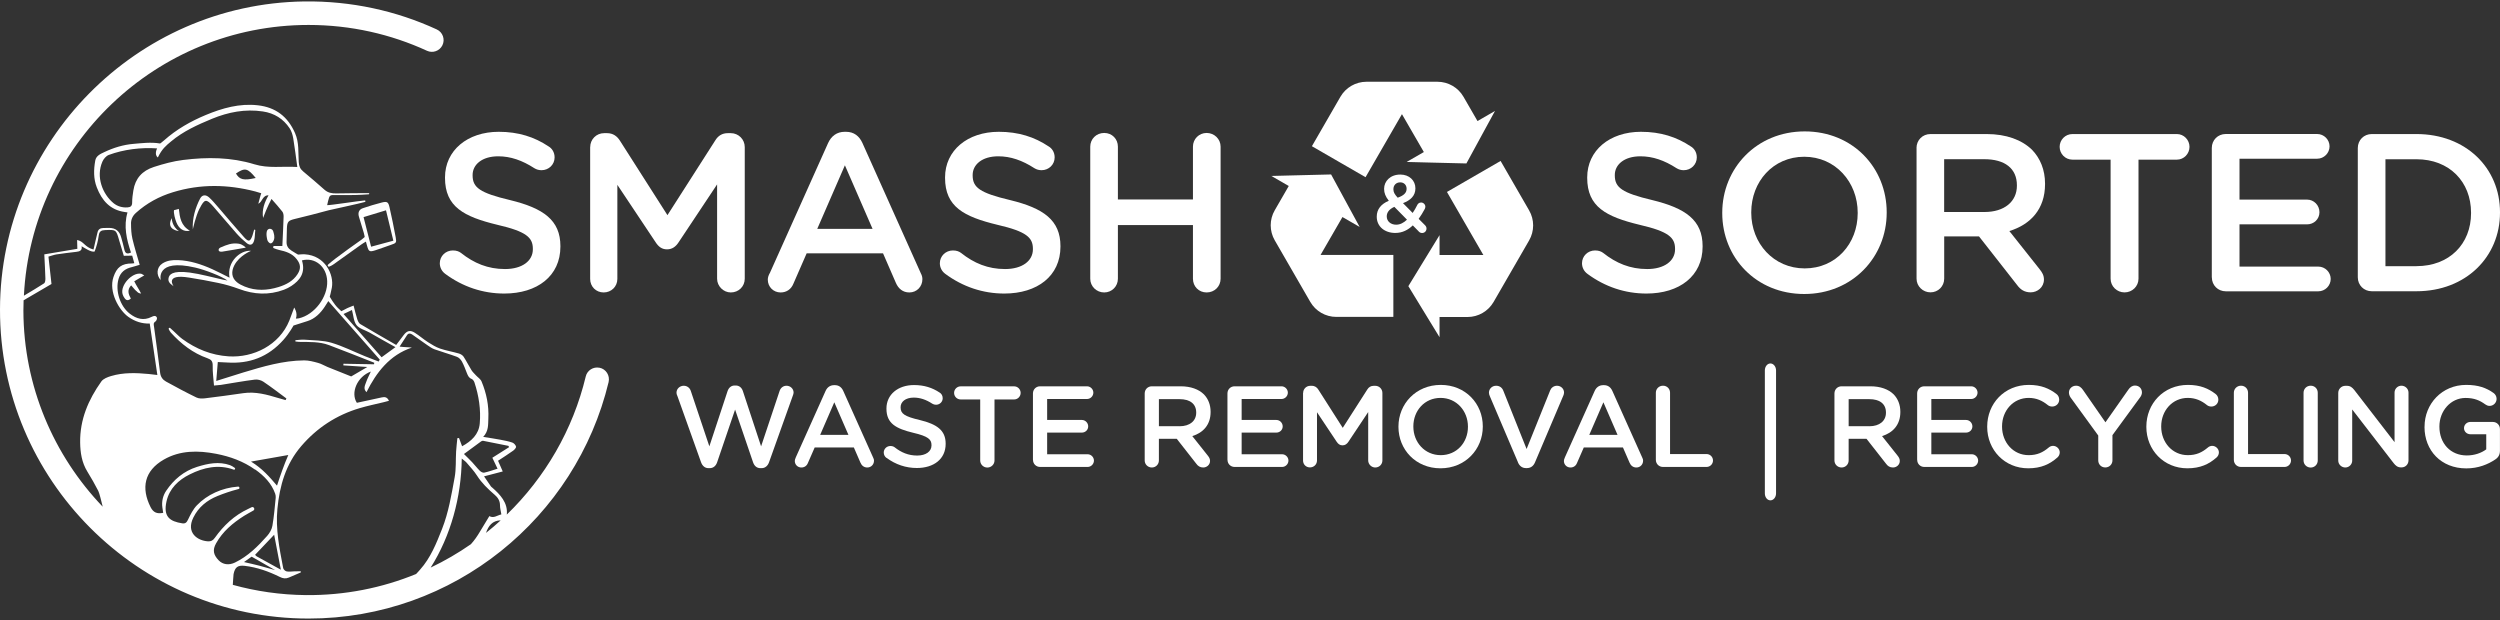
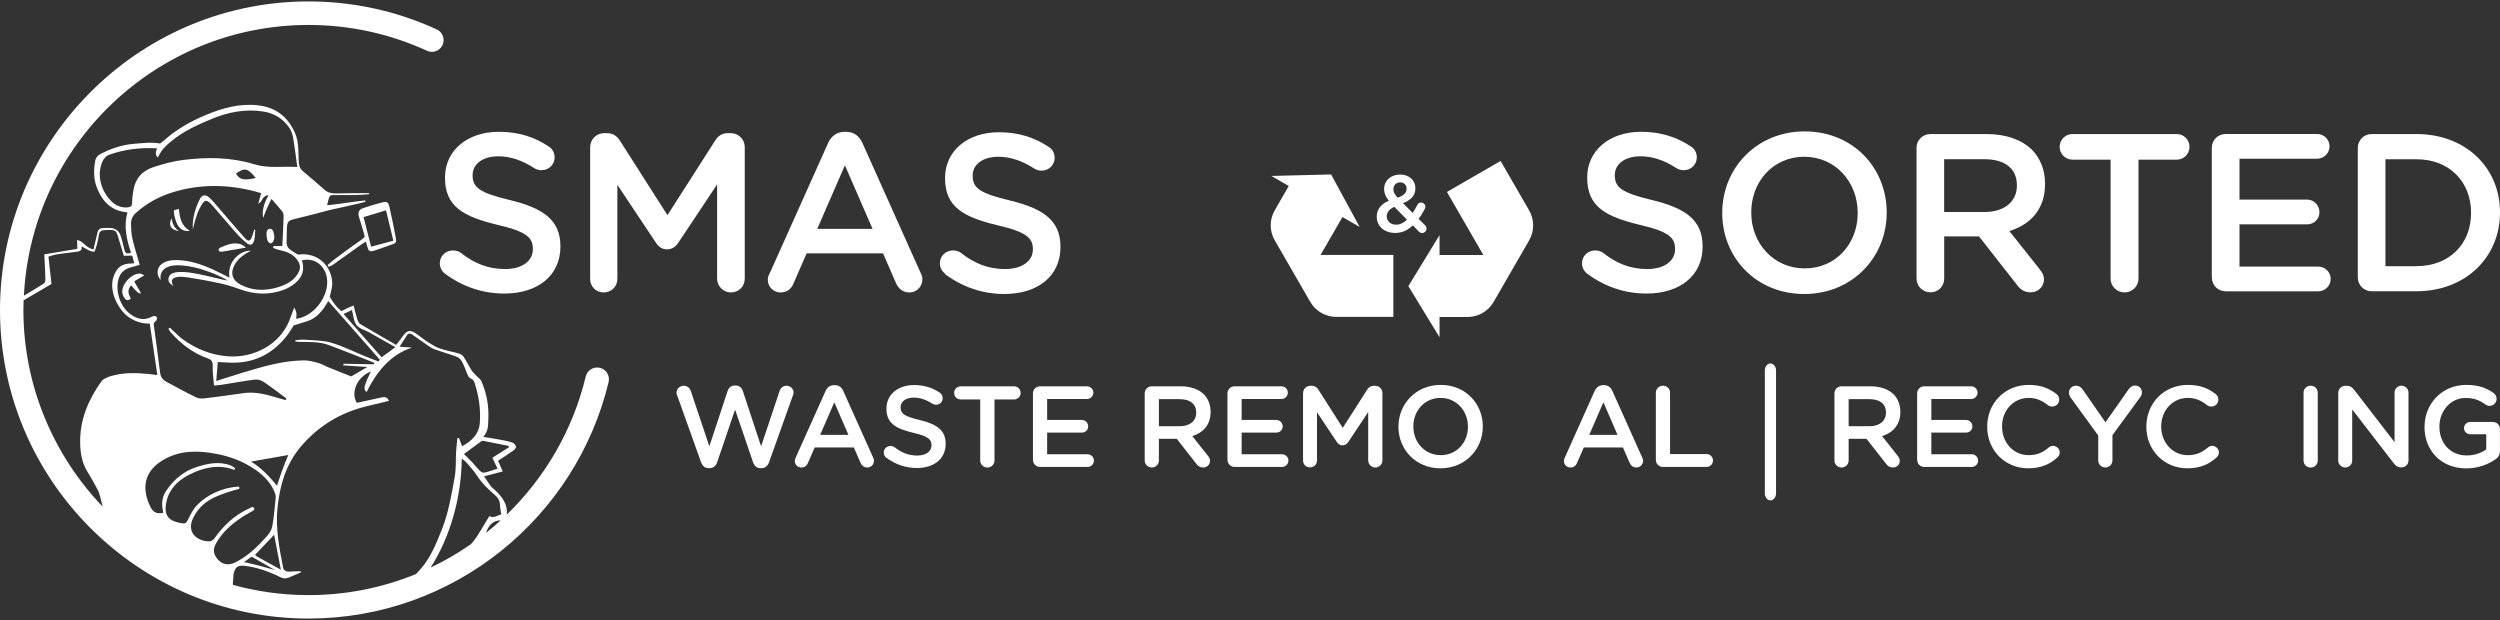
<svg xmlns="http://www.w3.org/2000/svg" id="Layer_1" viewBox="0 0 500 124">
  <rect x="0" y="0" width="500" height="124" fill="#333333" stroke="none" />
  <defs>
    <style>      .cls-1 {        fill: #fff;      }    </style>
  </defs>
  <g>
    <path class="cls-1" d="M135.42,79.08c-.07-.16-.12-.37-.12-.55,0-.78.67-1.38,1.45-1.38.69,0,1.22.44,1.41,1.04l3.71,11.08,3.64-11.04c.23-.67.71-1.13,1.43-1.13h.21c.71,0,1.22.46,1.43,1.13l3.64,11.04,3.71-11.11c.21-.58.69-1.01,1.38-1.01.76,0,1.41.6,1.41,1.36,0,.18-.07.41-.14.58l-4.77,13.36c-.25.71-.78,1.18-1.47,1.18h-.28c-.69,0-1.2-.44-1.45-1.18l-3.59-10.53-3.59,10.53c-.25.74-.78,1.18-1.47,1.18h-.28c-.69,0-1.2-.44-1.47-1.18l-4.77-13.36Z" />
    <path class="cls-1" d="M159.13,91.54l5.99-13.36c.32-.71.9-1.15,1.71-1.15h.14c.81,0,1.36.44,1.68,1.15l5.99,13.36c.12.21.16.41.16.6,0,.76-.58,1.36-1.34,1.36-.67,0-1.13-.39-1.38-.99l-1.31-3.02h-7.83l-1.36,3.11c-.23.58-.71.9-1.31.9-.74,0-1.31-.58-1.31-1.31,0-.21.07-.41.18-.65ZM169.69,86.98l-2.83-6.52-2.83,6.52h5.67Z" />
    <path class="cls-1" d="M177.3,91.59c-.32-.23-.55-.62-.55-1.08,0-.74.6-1.31,1.34-1.31.39,0,.65.12.83.25,1.34,1.06,2.77,1.66,4.52,1.66s2.86-.83,2.86-2.03v-.05c0-1.15-.65-1.77-3.64-2.47-3.43-.83-5.37-1.84-5.37-4.82v-.05c0-2.77,2.3-4.68,5.51-4.68,2.03,0,3.66.53,5.12,1.5.32.18.62.58.62,1.13,0,.74-.6,1.31-1.34,1.31-.28,0-.51-.07-.74-.21-1.24-.81-2.44-1.22-3.71-1.22-1.66,0-2.63.85-2.63,1.91v.05c0,1.24.74,1.8,3.85,2.53,3.41.83,5.16,2.05,5.16,4.72v.05c0,3.02-2.37,4.82-5.76,4.82-2.19,0-4.26-.69-6.06-2.03Z" />
    <path class="cls-1" d="M196.05,79.89h-3.92c-.74,0-1.31-.6-1.31-1.31s.58-1.31,1.31-1.31h10.71c.71,0,1.29.6,1.29,1.31s-.58,1.31-1.29,1.31h-3.94v12.21c0,.78-.65,1.41-1.43,1.41s-1.43-.62-1.43-1.41v-12.21Z" />
    <path class="cls-1" d="M206.59,91.96v-13.27c0-.81.62-1.43,1.43-1.43h9.38c.69,0,1.27.58,1.27,1.27s-.58,1.27-1.27,1.27h-7.97v4.19h6.94c.69,0,1.27.58,1.27,1.29s-.58,1.24-1.27,1.24h-6.94v4.33h8.09c.69,0,1.27.58,1.27,1.27s-.58,1.27-1.27,1.27h-9.49c-.81,0-1.43-.62-1.43-1.43Z" />
    <path class="cls-1" d="M228.94,78.69c0-.81.62-1.43,1.43-1.43h5.76c2.03,0,3.62.6,4.65,1.61.85.88,1.34,2.07,1.34,3.48v.05c0,2.58-1.5,4.15-3.66,4.82l3.09,3.89c.28.35.46.65.46,1.08,0,.78-.67,1.31-1.36,1.31-.65,0-1.06-.3-1.38-.74l-3.92-5h-3.57v4.33c0,.78-.62,1.41-1.41,1.41s-1.43-.62-1.43-1.41v-13.41ZM235.92,85.25c2.03,0,3.32-1.06,3.32-2.7v-.05c0-1.73-1.24-2.67-3.34-2.67h-4.12v5.41h4.15Z" />
    <path class="cls-1" d="M245.49,91.96v-13.27c0-.81.62-1.43,1.43-1.43h9.38c.69,0,1.27.58,1.27,1.27s-.58,1.27-1.27,1.27h-7.97v4.19h6.94c.69,0,1.27.58,1.27,1.29s-.58,1.24-1.27,1.24h-6.94v4.33h8.09c.69,0,1.27.58,1.27,1.27s-.58,1.27-1.27,1.27h-9.49c-.81,0-1.43-.62-1.43-1.43Z" />
    <path class="cls-1" d="M260.63,78.59c0-.78.62-1.43,1.43-1.43h.3c.62,0,1.04.32,1.31.76l4.88,7.65,4.91-7.67c.3-.48.71-.74,1.29-.74h.3c.81,0,1.43.65,1.43,1.43v13.5c0,.78-.62,1.41-1.43,1.41-.76,0-1.41-.65-1.41-1.41v-9.68l-3.94,5.92c-.3.46-.67.74-1.2.74s-.88-.28-1.18-.74l-3.92-5.88v9.65c0,.78-.62,1.38-1.41,1.38s-1.38-.6-1.38-1.38v-13.53Z" />
    <path class="cls-1" d="M279.69,85.37v-.05c0-4.54,3.5-8.34,8.46-8.34s8.41,3.76,8.41,8.29v.05c0,4.54-3.5,8.34-8.46,8.34s-8.41-3.76-8.41-8.29ZM293.59,85.37v-.05c0-3.13-2.28-5.74-5.48-5.74s-5.44,2.56-5.44,5.69v.05c0,3.13,2.28,5.71,5.48,5.71s5.44-2.53,5.44-5.67Z" />
-     <path class="cls-1" d="M303.6,92.47l-5.65-13.27c-.09-.21-.16-.42-.16-.67,0-.76.62-1.38,1.43-1.38.74,0,1.22.41,1.45,1.01l4.65,11.64,4.72-11.73c.18-.48.69-.92,1.36-.92.78,0,1.41.6,1.41,1.36,0,.21-.07.44-.14.6l-5.67,13.36c-.3.71-.83,1.15-1.64,1.15h-.16c-.78,0-1.31-.44-1.61-1.15Z" />
    <path class="cls-1" d="M312.95,91.54l5.99-13.36c.32-.71.9-1.15,1.71-1.15h.14c.81,0,1.36.44,1.68,1.15l5.99,13.36c.12.21.16.41.16.6,0,.76-.58,1.36-1.34,1.36-.67,0-1.13-.39-1.38-.99l-1.31-3.02h-7.83l-1.36,3.11c-.23.58-.71.9-1.31.9-.74,0-1.31-.58-1.31-1.31,0-.21.07-.41.18-.65ZM323.51,86.98l-2.83-6.52-2.83,6.52h5.67Z" />
    <path class="cls-1" d="M331.17,78.55c0-.78.62-1.41,1.43-1.41s1.41.62,1.41,1.41v12.26h7.3c.71,0,1.29.58,1.29,1.29s-.58,1.29-1.29,1.29h-8.71c-.81,0-1.43-.62-1.43-1.43v-13.41Z" />
    <path class="cls-1" d="M352.97,74.09c0-.79.51-1.4,1.11-1.4s1.13.61,1.13,1.4v24.58c0,.79-.51,1.4-1.13,1.4s-1.11-.61-1.11-1.4v-24.58Z" />
    <path class="cls-1" d="M366.89,78.69c0-.81.62-1.43,1.43-1.43h5.76c2.03,0,3.62.6,4.65,1.61.85.88,1.34,2.07,1.34,3.48v.05c0,2.58-1.5,4.15-3.66,4.82l3.09,3.89c.28.35.46.65.46,1.08,0,.78-.67,1.31-1.36,1.31-.65,0-1.06-.3-1.38-.74l-3.92-5h-3.57v4.33c0,.78-.62,1.41-1.41,1.41s-1.43-.62-1.43-1.41v-13.41ZM373.87,85.25c2.03,0,3.32-1.06,3.32-2.7v-.05c0-1.73-1.24-2.67-3.34-2.67h-4.12v5.41h4.15Z" />
    <path class="cls-1" d="M383.43,91.96v-13.27c0-.81.62-1.43,1.43-1.43h9.38c.69,0,1.27.58,1.27,1.27s-.58,1.27-1.27,1.27h-7.97v4.19h6.94c.69,0,1.27.58,1.27,1.29s-.58,1.24-1.27,1.24h-6.94v4.33h8.09c.69,0,1.27.58,1.27,1.27s-.58,1.27-1.27,1.27h-9.49c-.81,0-1.43-.62-1.43-1.43Z" />
    <path class="cls-1" d="M397.44,85.37v-.05c0-4.59,3.43-8.34,8.32-8.34,2.49,0,4.12.74,5.53,1.82.3.23.55.62.55,1.13,0,.78-.62,1.38-1.41,1.38-.39,0-.67-.14-.85-.28-1.11-.9-2.3-1.45-3.85-1.45-3.06,0-5.32,2.53-5.32,5.69v.05c0,3.16,2.24,5.71,5.32,5.71,1.71,0,2.86-.55,4.03-1.54.21-.18.51-.32.85-.32.71,0,1.34.6,1.34,1.31,0,.44-.21.78-.46,1.01-1.52,1.34-3.25,2.17-5.85,2.17-4.7,0-8.2-3.66-8.2-8.29Z" />
    <path class="cls-1" d="M419.66,87.12l-5.55-7.63c-.18-.28-.32-.6-.32-.99,0-.76.62-1.36,1.43-1.36.62,0,1.04.35,1.38.85l4.49,6.47,4.56-6.5c.35-.51.76-.85,1.36-.85.83,0,1.38.62,1.38,1.38,0,.39-.18.74-.39,1.01l-5.51,7.53v5.05c0,.78-.62,1.41-1.43,1.41s-1.41-.62-1.41-1.41v-4.98Z" />
    <path class="cls-1" d="M429.27,85.37v-.05c0-4.59,3.43-8.34,8.32-8.34,2.49,0,4.12.74,5.53,1.82.3.23.55.62.55,1.13,0,.78-.62,1.38-1.41,1.38-.39,0-.67-.14-.85-.28-1.11-.9-2.3-1.45-3.85-1.45-3.06,0-5.32,2.53-5.32,5.69v.05c0,3.16,2.24,5.71,5.32,5.71,1.71,0,2.86-.55,4.03-1.54.21-.18.51-.32.85-.32.71,0,1.34.6,1.34,1.31,0,.44-.21.78-.46,1.01-1.52,1.34-3.25,2.17-5.85,2.17-4.7,0-8.2-3.66-8.2-8.29Z" />
-     <path class="cls-1" d="M446.77,78.55c0-.78.62-1.41,1.43-1.41s1.41.62,1.41,1.41v12.26h7.3c.71,0,1.29.58,1.29,1.29s-.58,1.29-1.29,1.29h-8.71c-.81,0-1.43-.62-1.43-1.43v-13.41Z" />
    <path class="cls-1" d="M460.71,78.55c0-.78.62-1.41,1.43-1.41s1.41.62,1.41,1.41v13.55c0,.78-.62,1.41-1.41,1.41s-1.43-.62-1.43-1.41v-13.55Z" />
    <path class="cls-1" d="M467.65,78.59c0-.78.62-1.43,1.43-1.43h.3c.69,0,1.08.35,1.47.83l8.06,10.44v-9.91c0-.76.62-1.38,1.38-1.38s1.41.62,1.41,1.38v13.55c0,.78-.6,1.41-1.38,1.41h-.12c-.67,0-1.08-.35-1.47-.85l-8.29-10.74v10.23c0,.76-.62,1.38-1.38,1.38s-1.41-.62-1.41-1.38v-13.53Z" />
    <path class="cls-1" d="M484.91,85.37v-.05c0-4.52,3.46-8.34,8.32-8.34,2.42,0,4.03.58,5.51,1.64.28.21.58.6.58,1.15,0,.76-.62,1.41-1.41,1.41-.37,0-.65-.16-.88-.32-1.04-.76-2.17-1.27-3.92-1.27-2.97,0-5.23,2.6-5.23,5.69v.05c0,3.32,2.19,5.76,5.48,5.76,1.52,0,2.9-.48,3.89-1.22v-3.02h-3.18c-.69,0-1.27-.53-1.27-1.22s.58-1.24,1.27-1.24h4.49c.81,0,1.43.62,1.43,1.43v4.31c0,.81-.32,1.38-.99,1.8-1.38.92-3.32,1.75-5.74,1.75-5.05,0-8.36-3.59-8.36-8.29Z" />
  </g>
  <g>
    <path class="cls-1" d="M67.04,51.76c-.49.36-.95.75-1.41,1.14-.09.08-.12.21-.05.31,0,0,0,0,0,0,.06.11.2.15.31.1.26-.12.52-.23.74-.39,1.91-1.35,3.8-2.72,5.7-4.07.25-.18.52-.32.85-.53.1.34.16.56.22.79.33,1.21.49,1.32,1.66.95,1.03-.33,2.05-.72,3.08-1.07,1.1-.37,1.2-.43,1-1.53-.37-2.01-.79-4.02-1.24-6.02-.24-1.04-.47-1.2-1.52-.94-1.29.32-2.56.72-3.81,1.14-.8.27-1.03.93-.77,1.75.34,1.07.63,2.15.97,3.22.1.31.17.79.17.79,0,0-.37.34-.62.52-1.79,1.23-3.53,2.54-5.28,3.83ZM72.72,43.42c1.53-.46,2.94-.89,4.48-1.36.5,2.06.97,4.02,1.47,6.08-1.47.4-2.92.79-4.45,1.2-.48-1.9-.97-3.82-1.51-5.92Z" />
    <path class="cls-1" d="M39.93,41.7c.96-1.92,1.32-2.01,2.73-.4,1.56,1.79,3.08,3.61,4.65,5.39.61.69,1.29,1.33,2,1.91.72.58,1.27.4,1.52-.51.18-.64.13-1.35.23-2.02.02-.16-.2-.21-.25-.06-.11.34-.19.7-.3,1.04-.44,1.28-.79,1.41-1.68.41-1.77-1.97-3.46-4.01-5.2-6.02-.58-.67-1.15-1.35-1.8-1.95-.66-.6-1.39-.57-1.8.21-.91,1.73-1.62,3.99-1.46,6.17,0,0,.53-2.56,1.35-4.19Z" />
    <path class="cls-1" d="M24.5,58.79c.08.3.24.6.43.86.34.48.74.51,1.24.06-.49-.87-.79-1.74.06-2.64,1.27,1.54,1.52,1.59,1.99,1.64-.35-.75-.96-1.58-1.37-2.46.61-.36,1.24-.72,2-1.17-.33-.17-.49-.31-.66-.34-1.8-.28-4.15,2.3-3.68,4.05Z" />
    <path class="cls-1" d="M47.74,48.74c-1.39-.2-2.35.21-3.62.75-.33.14-.46.4-.37.63.09.23.48.24.69.21,1.48-.23,2.96-.5,4.72-.8,0,0-.61-.67-1.42-.79Z" />
    <path class="cls-1" d="M37.98,46.14c-1.82-1.01-2.02-2.68-2.21-4.36l-.96.25c-.14.52.22,1.83.48,2.47.51,1.26,1.45,1.91,2.69,1.64Z" />
    <path class="cls-1" d="M35.79,46.22c-1.47-.98-1.43-2.6-1.43-2.6-1.29,2.36,1.43,2.6,1.43,2.6Z" />
    <path class="cls-1" d="M54.13,48.68c.26,0,.51-.31.64-.68.22-.61.03-1.21-.14-1.77-.11-.36-.48-.49-.71-.47-.22.02-.51.19-.58.61-.1.53,0,1.11.13,1.64.07.28.43.68.65.67Z" />
    <path class="cls-1" d="M119.89,73.55h0c-1.23-.25-2.45.52-2.74,1.74-2.56,10.69-8.15,20.22-15.79,27.63.25-2.39-1.37-4.04-2.89-5.38-.09-.08-.2-.15-.27-.24-.44-.64-.88-1.28-1.39-2.03,1.37-.36,2.51-.66,3.74-.98-.34-.76-.62-1.41-.94-2.14,1.05-.69,2.06-1.33,3.04-2.03.26-.19.61-.59.56-.8-.08-.32-.43-.7-.75-.81-.76-.26-1.56-.41-2.35-.56-1.05-.2-2.1-.35-3.47-.57,1.11-1.19.97-2.43,1.03-3.67.13-2.59-.37-5.05-1.36-7.42-.2-.48-.74-.81-1.11-1.21-.31-.34-.66-.66-.9-1.04-.55-.89-1.01-1.83-1.58-2.7-.2-.3-.6-.54-.95-.64-1.24-.36-2.52-.57-3.74-.98-.85-.29-1.65-.79-2.42-1.28-.91-.58-1.73-1.31-2.65-1.89-.94-.6-1.59-.41-2.26.51-.45.61-.91,1.21-1.46,1.93-2.47-1.43-4.85-2.78-7.19-4.18-.29-.18-.48-.62-.6-.98-.28-.87-.48-1.77-.73-2.72-.61.26-1.18.44-1.69.74-.29.17-.76.39-.76.39,0,0-.43-.41-.69-.65-.75-.71-1.63-2.24-1.63-2.24,0,0,.27-.98.42-1.82.47-2.62-1.34-6.43-5.42-6.67-.48-.03-1.34.06-1.34.06,0,0-.87-.5-1.34-.81-.64-.42-.97-.95-.96-1.69.01-.93.04-1.85.07-2.78.05-1.31.3-1.54,1.58-1.85,2.27-.54,4.53-1.13,6.79-1.74.4-.11,6.2-1.34,7.24-1.66.08-.02.12-.11.1-.19h0c-.02-.07-.08-.12-.15-.11-1.02.06-7.01,1-7.51.94.07-.32.12-.56.18-.79.33-1.27.33-1.25,1.61-1.23,1.29.02,2.58,0,3.86-.01.52,0,2.02-.09,2.66-.14.07,0,.12-.06.11-.13,0,0,0,0,0,0,0-.06-.06-.11-.12-.11-1.81.01-4.66.02-6.43.06-.88.02-1.67-.1-2.36-.7-1.43-1.25-2.85-2.5-4.31-3.7-.61-.5-.82-1.05-.88-1.85-.13-1.94.1-3.89-.74-5.81-1.46-3.32-3.87-5.15-7.42-5.56-3.68-.42-7.12.56-10.44,1.94-3.02,1.26-5.86,2.87-8.33,5.07-.48.43-.8.63-.8.63-1.84-.32-3.82-.05-5.3.07-2.07.17-4.04.78-5.9,1.67-.75.35-1.6.72-1.77,1.68-.32,1.8-.37,3.61.31,5.36,1.01,2.61,2.64,4.5,5.59,4.92.18.03.55.08.55.08-.81,2.73-.18,5.46.7,8.02-.76.37-1.16.2-1.33-.6-.17-.83-.42-1.64-.64-2.45q-.5-1.87-2.4-1.87c-.4,0-.81,0-1.21.02-.59.02-.99.28-1.12.89-.22.98-.59,2.4-.8,3.42-1.83-.52-1.91-1.66-3.28-1.91.02.69.03,1.23.05,1.76-2.19.37-4.35.73-6.61,1.11.08,1.74.18,3.29.22,4.85,0,.32-.05.8-.25.94-1.01.67-2.75,1.7-4.05,2.48C6.28,29.02,31.24,4.99,61.71,4.99c8.45,0,16.48,1.85,23.7,5.17,1.14.52,2.49.04,3.06-1.08.6-1.19.09-2.65-1.13-3.2C79.28,2.17,70.28.16,60.8.29,27.25.78.08,28.31,0,61.86c-.08,34.09,27.64,61.85,61.71,61.85,29.06,0,53.49-20.19,60.01-47.29.31-1.31-.51-2.61-1.82-2.88ZM51.04,93.9c1.77,1.26,3.26,2.75,4,4.85.09.25.13.55.1.82-.19,1.87-.34,3.74-.66,5.59-.12.71-.55,1.46-1.04,2.01-1.87,2.11-3.87,4.1-6.47,5.35-1.2.57-2.41.4-3.23-.45-1.07-1.11-1.26-2.08-.53-3.39,1.32-2.39,3.35-4.08,5.62-5.52.47-.3,1.34-.76,1.84-1.05.42-.24.07-.88-.36-.66-.1.05-.58.29-.67.33-2.77,1.29-4.93,3.33-6.67,5.78-.39.55-.77.74-1.36.71-2.14-.13-4.44-1.74-2.94-4.76,1.03-2.09,2.73-3.46,4.84-4.31,1.24-.5,2.57-.97,4.23-1.4.19-.05.21-.31.05-.43h0c-.05-.04-.12-.06-.19-.05-3.22.24-6.2,1.63-8.22,3.74-.76.79-1.28,1.84-1.76,2.84-.27.57-.52.86-1.15.77-2.52-.39-3.85-1.33-3.17-4.38.57-2.57,2.38-4.29,4.65-5.41,2.78-1.39,5.72-2.06,8.8-.95.04.02.09.02.14,0h0c.16-.06.19-.27.04-.37-.33-.22-.6-.41-.9-.52-2.25-.8-4.45-.34-6.63.34-2.64.84-4.66,2.54-6.17,4.79-.64.95-.93,2.14-.75,3.35.05.35.11.7.16,1.05-1.21.24-1.96-.04-2.52-1.14-1.92-3.82-1.28-7.25,2.64-9.51,3.27-1.88,6.87-1.85,10.46-1.16,2.79.54,5.44,1.49,7.79,3.16ZM50.19,92.32c2.45-.43,4.9-.86,7.47-1.32-.88,2.04-1.57,4.01-2.26,6.13-1.49-1.74-2.92-3.42-5.21-4.82ZM51.34,111.27c-.13-.07-.22-.21-.32-.31,1.29-1.35,2.54-2.67,3.81-4.01.43,2.24.86,4.5,1.34,6.99-1.74-.96-3.28-1.81-4.82-2.66ZM55.02,114.02c-1.19-.34-2.14-.62-3.1-.87-.96-.25-1.93-.46-3.12-.74.61-.43,1.05-.74,1.53-1.08,1.5.86,2.99,1.71,4.69,2.69ZM97.2,106.58c.48-1.4,1.26-2.47,2.94-2.51-.95.87-1.93,1.71-2.94,2.51ZM98.89,98.91c.69.6,1.1,1.22,1.11,2.15,0,.59.17,1.18.27,1.82-.84.19-1.53.84-2.4.34-.63,1.04-1.26,2.06-1.87,3.09-.53.9-1.12,1.76-1.82,2.53-2.54,1.77-5.23,3.33-8.05,4.68,4.03-6.36,6.14-14.13,6.22-21.81.44.37.77.58,1,.86.7.83,1.46,1.63,2.04,2.54.95,1.49,2.19,2.68,3.5,3.81ZM96.62,88.16c1.69.32,3.37.67,5.06,1.01.02,0,.03.06.14.26-1.07.68-2.16,1.37-3.35,2.12.33.71.67,1.41,1.04,2.19-.94.29-1.79.6-2.68.79-.26.06-.66-.17-.87-.38-.54-.53-1-1.15-1.52-1.7-.57-.6-1.17-1.17-1.65-1.65,1.12-.82,2.26-1.66,3.4-2.5.12-.09.3-.17.43-.15ZM79.94,69.29c.56-.87,1-1.56,1.46-2.25.29-.44.68-.39,1.05-.13,1.03.71,2.03,1.45,3.06,2.15.45.31.91.63,1.42.81,1.48.53,3,.95,4.47,1.5.39.15.77.55.98.93.4.74.69,1.54,1,2.33.2.49.38.95.95,1.16.24.09.47.43.56.7.88,2.67,1.3,5.43,1.06,8.21-.18,2.16-1.67,3.54-3.53,4.55-.23-.61-.42-1.13-.62-1.65-.18.02-.15.02-.33.04-.08.89-.2,1.78-.25,2.67-.1,1.72.02,3.48-.29,5.16-.64,3.48-1.21,6.99-2.52,10.32-1.14,2.89-2.29,5.78-4.39,8.13-.22.24-.5.58-.8.88-6.79,2.78-14.24,4.29-22.04,4.22-5.06-.05-9.96-.76-14.62-2.05.06-.64.1-1.89.15-2.14.28-1.4.85-1.82,2.24-1.66,2.47.29,4.79,1.12,7,2.21.64.32,1.18.4,1.82.13.77-.34,1.55-.67,2.33-1,.14-.06.09-.27-.06-.26-.38,0-.77,0-1.15.02-.52.01-1.06.11-1.56.01-.27-.05-.64-.39-.69-.65-.75-3.91-1.55-7.83-1.16-11.85.44-4.62,1.67-8.95,4.77-12.56,3.15-3.67,7.05-6.21,11.68-7.59,1.58-.47,3.2-.8,4.8-1.19.33-.08.66-.17,1.06-.28-.34-.76-.84-.81-1.44-.68-1.65.36-3.3.71-4.98,1.08-1.29-1.99.04-5.23,2.8-6.25-.36.79-.71,1.44-.95,2.13-.21.62-.63,1.31.08,1.99,1.96-3.93,4.64-7.45,9.08-8.91-.62-.09-1.61-.08-2.44-.2ZM70.39,62c.3,1.08.33,2.26.91,3.02.56.72,1.7.99,2.57,1.47.88.49,1.74,1,2.62,1.49.84.47,1.68.94,2.6,1.45-.93.68-1.8,1.31-2.77,2.02-2.48-2.82-4.97-5.64-7.61-8.65.69-.33,1.18-.56,1.68-.8ZM75.95,71.93c-.07.13-.15.25-.22.38-.92-.36-1.84-.7-2.75-1.07-2.23-.91-4.4-2.01-6.69-2.69-1.7-.5-3.57-.47-5.36-.61-.61-.05-1.23.06-1.85.1,0,.09,0,.17,0,.26.25.03.5.07.74.08,2.01.03,4.05-.08,5.97.64,3.04,1.13,6.04,2.35,9.06,3.53-.01.1-.03.21-.04.31-2.04-.04-4.08-.07-6.12-.11,0,.11-.01.22-.02.33,1.58.11,3.16.21,4.8.32-1.03.6-2.03,1.18-3.23,1.89-1.41-.56-3.08-1.22-4.75-1.9-.63-.26-1.23-.64-1.88-.81-.92-.25-1.87-.51-2.81-.5-4.2.04-8.18,1.22-12.16,2.42-1.72.52-3.44,1.07-5.39,1.69.11-1.36.21-2.53.31-3.78.72.03,1.27.05,1.82.09,4.5.31,8.24-1.08,11.32-4.54,1.21-1.37,2-2.85,2-2.85,0,0,1.81-.59,2.79-.89,1.46-.45,2.61-1.57,3.47-2.89.22-.33.7-1.11.7-1.11,3.46,3.95,6.92,7.85,10.31,11.73ZM25.5,41.48c-1.05.07-2.03-.21-2.82-.87-2.15-1.79-3.54-5.21-2.2-8.28.23-.54.74-1.14,1.27-1.34,2.98-1.11,6.49-1.54,9.67-1.31,0,0-.64,1.23.15,1.81.84-1.73,1.61-2.34,2.64-3.2,2.43-2.04,5.31-3.34,8.21-4.54,3.24-1.33,6.62-1.99,10.15-1.46,2.28.34,4.09,1.46,5.35,3.36.39.58.61,1.33.73,2.03.31,1.82.52,3.66.81,5.72-3.01-.19-5.76.33-8.58-.54-4.63-1.43-9.43-1.47-14.24-.87-2.01.25-3.93.78-5.86,1.4-2.36.77-3.72,2.29-4.11,4.71-.13.79-.24,1.6-.24,2.4,0,.68-.29.94-.92.98ZM51.15,35.6c-2.45.54-3.23.35-3.96-.9,1.8-1.21,2.32-1.1,3.96.9ZM26.2,44.71c0-.81.32-1.54.98-2.13,2.17-1.95,4.63-3.29,7.42-4.14,5.48-1.68,10.95-1.58,16.45-.15.31.08,1.2.36,1.2.36-.13.29-.47,1.68-.59,2.1.85-.38.82-1.72,2.05-1.69-.77,1.32-1.38,2.87-1.09,4.53.79-2.16,1.68-3.8,1.68-3.8.85.97,1.55,1.73,2.17,2.54.2.26.26.68.25,1.03-.06,1.92-.16,3.85-.25,5.84-.56,0-1.09,0-1.63,0-.11,0-.2.07-.22.18-.02.11.04.22.14.26.35.13.69.27,1.05.35,1.35.3,2.63.67,3.54,1.86.77.99.87,1.85.17,2.96-.9,1.42-2.31,2.13-3.82,2.6-2.24.69-4.52.81-6.76-.1-.55-.22-1.11-.5-1.57-.88-1.09-.9-1.13-2.14-.52-3.34,1.03-2.01,3.36-2.92,3.36-2.92-2.07-.22-4.9,2.16-4.3,5.37-1.18-.59-2.31-1.19-3.47-1.71-2.18-.98-4.44-1.72-6.85-1.81-1.1-.04-2.18.06-3.13.69-1.18.78-1.22,2.31-.31,3.32,0,0-1.14-4.38,6.88-2.52,1.91.44,5.23,1.69,6.48,2.6,0,0-.77-.15-.97-.19-2.2-.48-4.37-1.11-6.6-1.41-3.59-.47-4.1.48-4.22,1.08-.13.62.08,1.03,1,1.66,0,0-1.89-2.55,3.11-1.73,2.33.38,3.48.58,5.84,1.07,1.4.29,2.79.7,4.14,1.2,2.99,1.12,5.96,1.28,8.97.16.52-.2,1.04-.45,1.5-.76,1.63-1.09,2.9-2.56,2.11-5.11,2.6-.69,4.94,1.22,5.05,4.13.13,3.21-2.53,6.72-5.64,7.45-.18.04-.38.04-.62.06.42-1.17-.34-2.21-.34-2.21-.3.75-.67,1.86-.97,2.6-1.99,4.93-7.21,7.48-12.16,7.16-3.45-.23-6.49-1.47-9.25-3.48-.61-.45-1.14-1.02-1.7-1.53-.24-.22-.49-.44-.73-.66-.06-.06-.16-.06-.23,0,0,0,0,0,0,0-.07.05-.09.15-.05.23.13.24.24.49.41.68,2.06,2.27,4.42,4.12,7.34,5.14.77.27,1.06.62,1.04,1.48-.03,1.28.15,2.56.26,3.98.53-.05.95-.07,1.37-.13,2.27-.36,4.53-.77,6.81-1.06.54-.07,1.22.11,1.68.41,1.58,1.06,3.09,2.23,4.62,3.36-.09.19-.07.14-.16.33-.48-.14-.97-.26-1.45-.41-2.28-.69-4.56-1.33-6.99-.98-2.55.37-5.1.72-7.66,1.03-.57.07-1.24.08-1.73-.16-2.06-1-4.08-2.08-6.09-3.19-.64-.35-1.07-.92-1.17-1.73-.38-3.08-.81-6.15-1.22-9.22-.05-.39-.21-.76.28-1.06.2-.12.38-.6.29-.79-.22-.45-.64-.35-1.04-.14-1.61.82-3.04.41-4.38-.63-1.96-1.51-2.93-4.61-2.25-6.95.4-1.37,1.32-2.05,2.63-2.36.53-.13,1.05-.31,1.6-.47-.52-1.83-1.06-3.51-1.46-5.23-.22-.97-.27-2-.27-3ZM10.3,56.82c-.2-1.77-.4-3.59-.61-5.5.62-.17,1.11-.36,1.61-.44,1.31-.2,2.63-.36,3.95-.51.68-.08,1.23-.25,1.07-1.12.65.37,1.9,1.24,2.6,1.06.42-1.1.69-2.15.83-3.22.11-.8.47-1.04,1.25-1.07,2.23-.09,2.22-.12,2.85,2.11.29,1.03.62,2.05.91,3.03.67-.01,1.18-.02,1.68-.03.16.57.29,1.02.42,1.51-.21.03-.32.05-.43.05-2.11,0-3.08.76-3.74,2.72-1,2.94,1.1,6.66,3.03,8,1.26.87,2.64,1.35,4.23,1.3.51,3.44,1.01,6.8,1.52,10.29-.68-.08-1.19-.15-1.71-.2-2.54-.24-5.07-.33-7.55.41-.7.21-1.55.53-1.94,1.08-2.6,3.65-4.31,7.64-4.24,12.22.03,2.03.33,4,1.43,5.79.78,1.27,1.52,2.56,2.2,3.89.22.43.62,2.09.88,3.15-9.78-10.22-15.82-24.05-15.86-39.21,0-.69.01-1.38.04-2.07,1.42-.81,4.68-2.75,5.56-3.25Z" />
  </g>
  <g>
    <path class="cls-1" d="M89.04,54.76c-.63-.45-1.08-1.21-1.08-2.11,0-1.44,1.17-2.56,2.61-2.56.76,0,1.26.22,1.62.49,2.61,2.07,5.39,3.23,8.81,3.23s5.57-1.62,5.57-3.95v-.09c0-2.25-1.26-3.46-7.1-4.81-6.69-1.62-10.47-3.59-10.47-9.39v-.09c0-5.39,4.49-9.12,10.74-9.12,3.95,0,7.14,1.03,9.97,2.92.63.36,1.21,1.12,1.21,2.2,0,1.44-1.17,2.56-2.61,2.56-.54,0-.99-.13-1.44-.4-2.43-1.57-4.76-2.38-7.23-2.38-3.23,0-5.12,1.66-5.12,3.73v.09c0,2.43,1.44,3.5,7.5,4.94,6.65,1.62,10.06,4,10.06,9.21v.09c0,5.89-4.63,9.39-11.23,9.39-4.27,0-8.31-1.35-11.82-3.95Z" />
    <path class="cls-1" d="M118.04,29.42c0-1.53,1.21-2.79,2.79-2.79h.58c1.21,0,2.02.63,2.56,1.48l9.52,14.92,9.57-14.96c.58-.94,1.39-1.44,2.52-1.44h.58c1.57,0,2.79,1.26,2.79,2.79v26.33c0,1.53-1.21,2.74-2.79,2.74-1.48,0-2.74-1.26-2.74-2.74v-18.87l-7.68,11.55c-.58.9-1.3,1.44-2.34,1.44s-1.71-.54-2.29-1.44l-7.64-11.46v18.82c0,1.53-1.21,2.7-2.74,2.7s-2.7-1.17-2.7-2.7v-26.37Z" />
    <path class="cls-1" d="M153.94,54.67l11.68-26.06c.63-1.39,1.75-2.25,3.32-2.25h.27c1.57,0,2.65.85,3.28,2.25l11.68,26.06c.22.4.31.81.31,1.17,0,1.48-1.12,2.65-2.61,2.65-1.3,0-2.2-.76-2.7-1.93l-2.56-5.89h-15.28l-2.65,6.07c-.45,1.12-1.39,1.75-2.56,1.75-1.44,0-2.56-1.12-2.56-2.56,0-.4.13-.81.36-1.26ZM174.51,45.77l-5.53-12.71-5.53,12.71h11.05Z" />
-     <path class="cls-1" d="M189.05,54.76c-.63-.45-1.08-1.21-1.08-2.11,0-1.44,1.17-2.56,2.61-2.56.76,0,1.26.22,1.62.49,2.61,2.07,5.39,3.23,8.81,3.23s5.57-1.62,5.57-3.95v-.09c0-2.25-1.26-3.46-7.1-4.81-6.69-1.62-10.47-3.59-10.47-9.39v-.09c0-5.39,4.49-9.12,10.74-9.12,3.95,0,7.14,1.03,9.97,2.92.63.36,1.21,1.12,1.21,2.2,0,1.44-1.17,2.56-2.61,2.56-.54,0-.99-.13-1.44-.4-2.43-1.57-4.76-2.38-7.23-2.38-3.23,0-5.12,1.66-5.12,3.73v.09c0,2.43,1.44,3.5,7.5,4.94,6.65,1.62,10.06,4,10.06,9.21v.09c0,5.89-4.63,9.39-11.23,9.39-4.27,0-8.31-1.35-11.82-3.95Z" />
-     <path class="cls-1" d="M218.05,29.33c0-1.53,1.21-2.74,2.79-2.74s2.74,1.21,2.74,2.74v10.56h15.01v-10.56c0-1.53,1.21-2.74,2.74-2.74s2.79,1.21,2.79,2.74v26.42c0,1.53-1.21,2.74-2.79,2.74s-2.74-1.21-2.74-2.74v-10.74h-15.01v10.74c0,1.53-1.21,2.74-2.74,2.74s-2.79-1.21-2.79-2.74v-26.42Z" />
+     <path class="cls-1" d="M189.05,54.76c-.63-.45-1.08-1.21-1.08-2.11,0-1.44,1.17-2.56,2.61-2.56.76,0,1.26.22,1.62.49,2.61,2.07,5.39,3.23,8.81,3.23s5.57-1.62,5.57-3.95c0-2.25-1.26-3.46-7.1-4.81-6.69-1.62-10.47-3.59-10.47-9.39v-.09c0-5.39,4.49-9.12,10.74-9.12,3.95,0,7.14,1.03,9.97,2.92.63.36,1.21,1.12,1.21,2.2,0,1.44-1.17,2.56-2.61,2.56-.54,0-.99-.13-1.44-.4-2.43-1.57-4.76-2.38-7.23-2.38-3.23,0-5.12,1.66-5.12,3.73v.09c0,2.43,1.44,3.5,7.5,4.94,6.65,1.62,10.06,4,10.06,9.21v.09c0,5.89-4.63,9.39-11.23,9.39-4.27,0-8.31-1.35-11.82-3.95Z" />
  </g>
  <g>
    <path class="cls-1" d="M317.48,54.76c-.63-.45-1.08-1.21-1.08-2.11,0-1.44,1.17-2.56,2.61-2.56.76,0,1.26.22,1.62.49,2.61,2.07,5.39,3.23,8.81,3.23s5.57-1.62,5.57-3.95v-.09c0-2.25-1.26-3.46-7.1-4.81-6.69-1.62-10.47-3.59-10.47-9.39v-.09c0-5.39,4.49-9.12,10.74-9.12,3.95,0,7.14,1.03,9.97,2.92.63.36,1.21,1.12,1.21,2.2,0,1.44-1.17,2.56-2.61,2.56-.54,0-.99-.13-1.44-.4-2.43-1.57-4.76-2.38-7.23-2.38-3.23,0-5.12,1.66-5.12,3.73v.09c0,2.43,1.44,3.5,7.5,4.94,6.65,1.62,10.06,4,10.06,9.21v.09c0,5.89-4.63,9.39-11.23,9.39-4.27,0-8.31-1.35-11.82-3.95Z" />
    <path class="cls-1" d="M344.45,42.63v-.09c0-8.85,6.83-16.26,16.49-16.26s16.4,7.32,16.4,16.17v.09c0,8.85-6.83,16.26-16.49,16.26s-16.4-7.32-16.4-16.17ZM371.54,42.63v-.09c0-6.11-4.45-11.19-10.69-11.19s-10.6,4.99-10.6,11.1v.09c0,6.11,4.45,11.14,10.69,11.14s10.6-4.94,10.6-11.05Z" />
    <path class="cls-1" d="M383.3,29.6c0-1.57,1.21-2.79,2.79-2.79h11.23c3.95,0,7.05,1.17,9.08,3.14,1.66,1.71,2.61,4.04,2.61,6.78v.09c0,5.03-2.92,8.09-7.14,9.39l6.02,7.59c.54.67.9,1.26.9,2.11,0,1.53-1.3,2.56-2.65,2.56-1.26,0-2.07-.58-2.7-1.44l-7.64-9.75h-6.96v8.45c0,1.53-1.21,2.74-2.74,2.74s-2.79-1.21-2.79-2.74v-26.15ZM396.91,42.4c3.95,0,6.47-2.07,6.47-5.26v-.09c0-3.37-2.43-5.21-6.51-5.21h-8.04v10.56h8.09Z" />
    <path class="cls-1" d="M422.13,31.93h-7.64c-1.44,0-2.56-1.17-2.56-2.56s1.12-2.56,2.56-2.56h20.89c1.39,0,2.52,1.17,2.52,2.56s-1.12,2.56-2.52,2.56h-7.68v23.81c0,1.53-1.26,2.74-2.79,2.74s-2.79-1.21-2.79-2.74v-23.81Z" />
    <path class="cls-1" d="M442.36,55.47v-25.88c0-1.57,1.21-2.79,2.79-2.79h18.29c1.35,0,2.47,1.12,2.47,2.47s-1.12,2.47-2.47,2.47h-15.54v8.18h13.52c1.35,0,2.47,1.12,2.47,2.52s-1.12,2.43-2.47,2.43h-13.52v8.45h15.77c1.35,0,2.47,1.12,2.47,2.47s-1.12,2.47-2.47,2.47h-18.51c-1.57,0-2.79-1.21-2.79-2.79Z" />
    <path class="cls-1" d="M471.56,29.6c0-1.57,1.21-2.79,2.79-2.79h8.94c9.88,0,16.71,6.78,16.71,15.63v.09c0,8.85-6.83,15.72-16.71,15.72h-8.94c-1.57,0-2.79-1.21-2.79-2.79v-25.88ZM483.29,53.23c6.6,0,10.92-4.45,10.92-10.6v-.09c0-6.16-4.31-10.69-10.92-10.69h-6.2v21.39h6.2Z" />
  </g>
  <path class="cls-1" d="M283.74,46.28l-1.18-1.2c-.96.92-2.1,1.51-3.5,1.51-2.12,0-3.71-1.28-3.71-3.24v-.03c0-1.46.86-2.51,2.41-3.17-.65-.83-.94-1.54-.94-2.36v-.03c0-1.52,1.23-2.85,3.25-2.85,1.8,0,3.01,1.21,3.01,2.74v.03c0,1.49-.99,2.38-2.48,2.95l1.93,1.96c.34-.49.65-1.04.94-1.62.08-.18.34-.47.74-.47.47,0,.86.39.86.84,0,.15-.05.31-.11.44-.37.7-.79,1.38-1.23,1.99l1.26,1.26c.19.19.31.39.31.68,0,.5-.37.89-.87.89-.29,0-.49-.1-.7-.31ZM281.4,43.94l-2.53-2.57c-1.07.47-1.52,1.17-1.52,1.89v.03c0,.96.79,1.65,1.89,1.65.79,0,1.51-.39,2.15-1ZM281.32,37.78v-.03c0-.76-.53-1.28-1.28-1.28-.81,0-1.36.57-1.36,1.36v.03c0,.57.23.99.86,1.68,1.17-.42,1.78-.94,1.78-1.77Z" />
  <g>
-     <path class="cls-1" d="M299,22.19l-2.27,4.16-3.45,6.34-7.3-.18-4.65-.12,3.44-1.98-4.38-7.58-7.28,12.61-10.73-6.2,5.7-9.88c1.08-1.86,3.06-3.01,5.21-3.01h14.2c2.15,0,4.14,1.15,5.21,3.01l2.8,4.85,3.5-2.02Z" />
    <path class="cls-1" d="M254.26,35.19l4.74-.12,7.22-.18,3.49,6.42,2.22,4.08-3.44-1.98-4.38,7.58h14.56s0,12.39,0,12.39h-11.41c-2.15,0-4.14-1.15-5.21-3.01l-7.1-12.3c-1.08-1.86-1.08-4.16,0-6.02l2.8-4.85-3.5-2.02Z" />
    <path class="cls-1" d="M287.9,67.43l-2.47-4.04-3.76-6.16,3.81-6.23,2.43-3.97v3.97s8.76,0,8.76,0l-7.28-12.61,10.73-6.2,5.7,9.88c1.08,1.86,1.08,4.16,0,6.02l-7.1,12.3c-1.08,1.86-3.06,3.01-5.21,3.01h-5.6s0,4.04,0,4.04Z" />
  </g>
</svg>